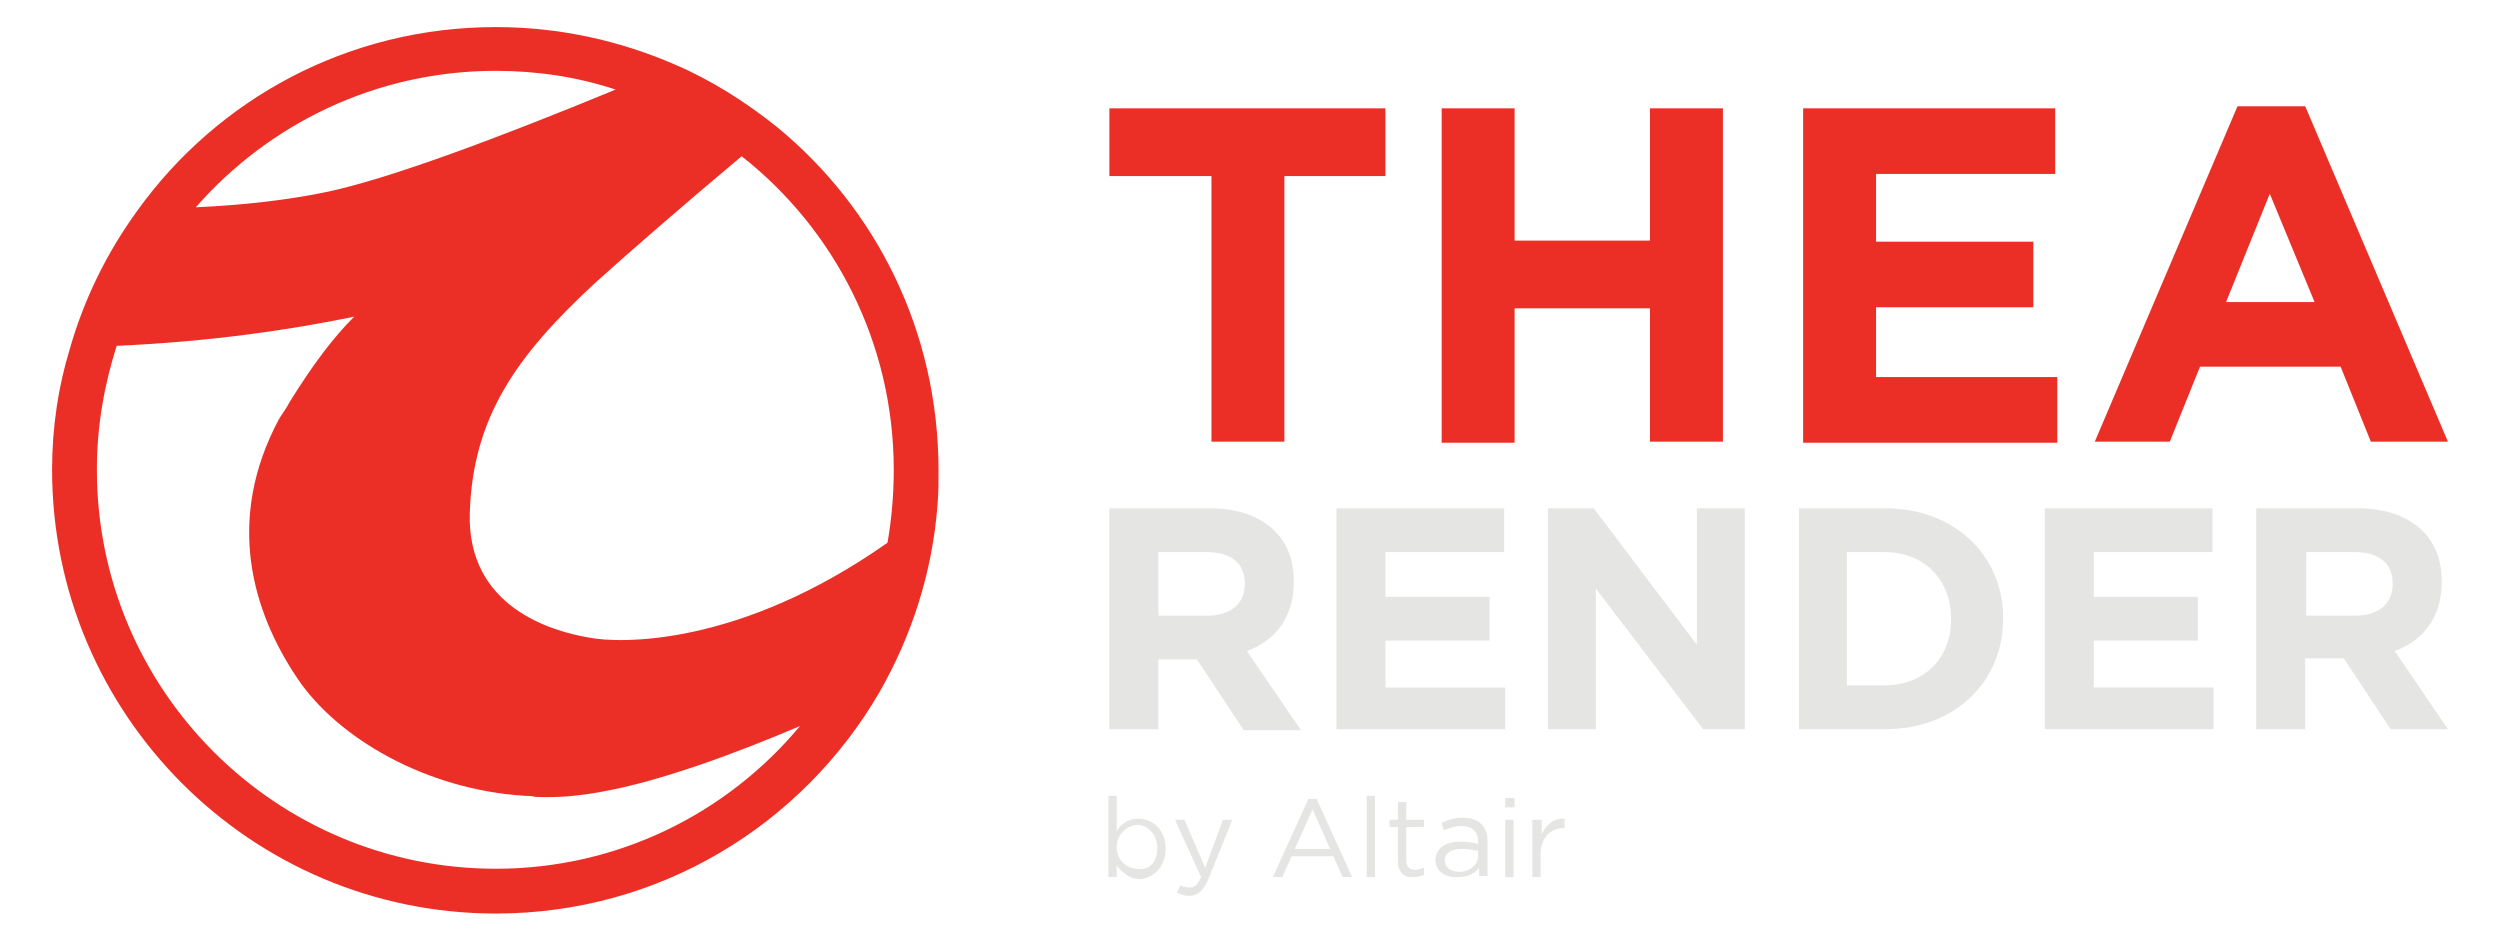
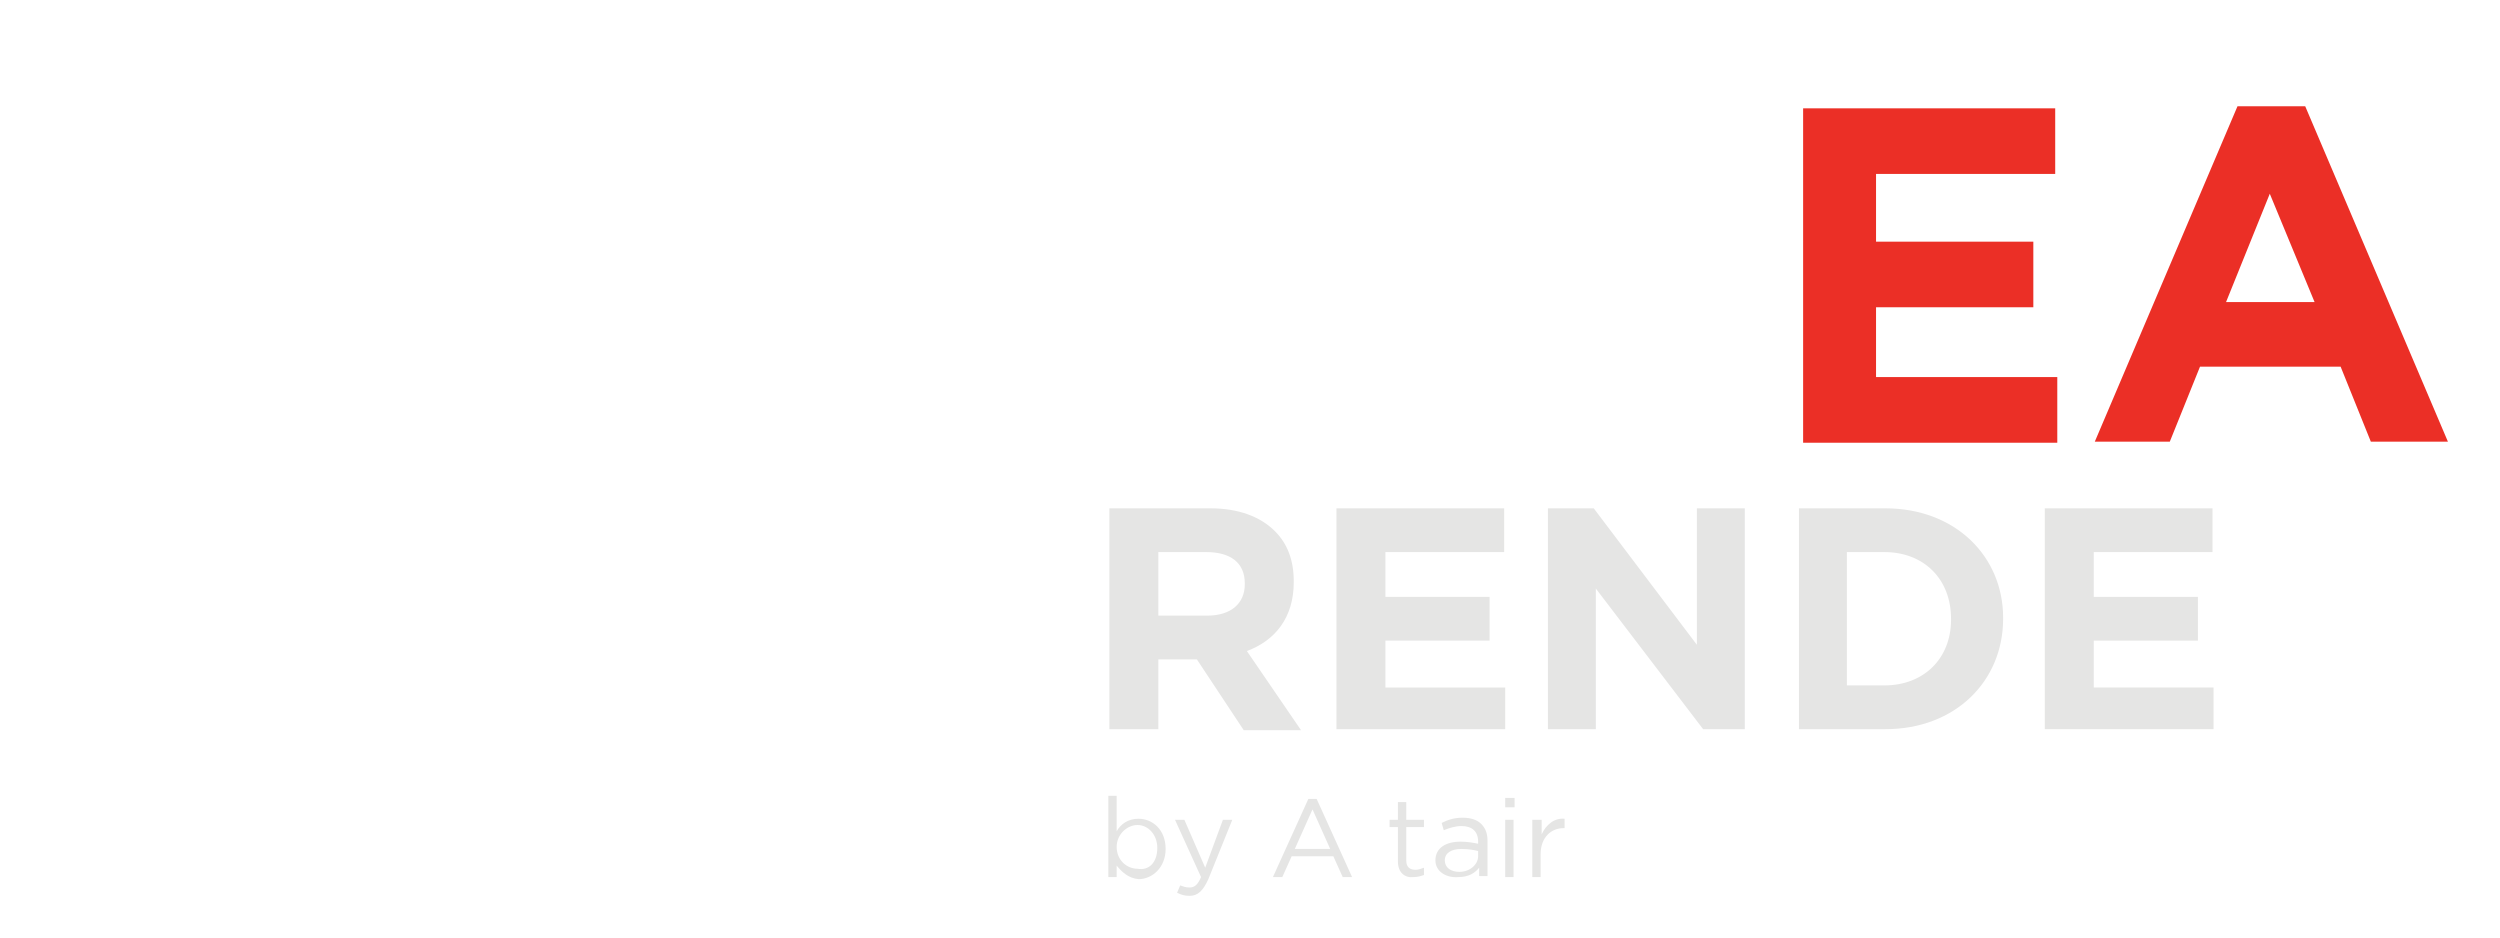
<svg xmlns="http://www.w3.org/2000/svg" version="1.1" id="Layer_1" x="0px" y="0px" viewBox="0 0 240 90" style="enable-background:new 0 0 240 90;" xml:space="preserve">
  <style type="text/css">
	.st0{fill:#EB2F26;}
	.st1{fill:#E5E5E4;}
</style>
  <g>
-     <path class="st0" d="M74.6,12.2c-3-2.4-6.3-4.5-9.8-6c-5.3-2.3-11.1-3.6-17.2-3.6c-14.2,0-26.7,6.9-34.4,17.6   c-2.9,4-5.1,8.4-6.5,13.3C5.6,37.1,5,41,5,45.1c0,23.5,19.1,42.6,42.6,42.6c15.7,0,29.4-8.5,36.8-21.2c3.1-5.4,5.1-11.5,5.6-18   c0.1-1.1,0.1-2.2,0.1-3.3C90.1,31.8,84.1,20,74.6,12.2z M47.6,6.8c4,0,7.9,0.6,11.5,1.8c-11.4,4.7-21.6,8.5-27.6,9.8   c-3.8,0.8-8.2,1.3-12.7,1.5C25.8,11.9,36.1,6.8,47.6,6.8z M47.6,83.4c-21.1,0-38.3-17.1-38.3-38.3c0-4.2,0.7-8.1,1.9-11.9   c8.9-0.4,16.5-1.5,22.8-2.8c-2,2-3.9,4.5-6.2,8.2c-0.3,0.6-0.7,1.1-1,1.6c-5.2,9.7-2.6,18.5,1.8,25c3.8,5.6,12.2,10.6,21.8,11.2   c0.3,0,0.6,0,1,0.1c2.1,0.1,4.3-0.1,6.4-0.5c5.6-1,12.9-3.7,19-6.3C69.8,78.1,59.3,83.4,47.6,83.4z M85.2,52.1   c-14.2,10-25.7,9.7-28.7,9.1c-3.5-0.6-11.7-2.9-11.4-12c0.3-9.1,4.4-15,12.1-22.1c3.1-2.8,8.5-7.5,14-12.1   c8.9,7,14.6,17.9,14.6,30.1C85.8,47.5,85.6,49.8,85.2,52.1z" />
    <g>
      <g>
-         <path class="st0" d="M116.2,16.9h-9.7v-6.5H133v6.5h-9.7v25.5h-7V16.9z" />
-         <path class="st0" d="M138.4,10.4h7v12.7h13V10.4h7v32h-7V29.6h-13v12.9h-7V10.4z" />
        <path class="st0" d="M173.1,10.4h24.2v6.3h-17.2v6.5h15.1v6.3h-15.1v6.7h17.4v6.3h-24.4V10.4z" />
        <path class="st0" d="M214.8,10.2h6.5L235,42.4h-7.4l-2.9-7.2h-13.5l-2.9,7.2h-7.2L214.8,10.2z M222.2,29l-4.3-10.4L213.7,29     H222.2z" />
        <path class="st1" d="M106.5,48.8h9.7c2.7,0,4.8,0.8,6.2,2.2c1.2,1.2,1.8,2.8,1.8,4.8v0.1c0,3.4-1.8,5.6-4.5,6.6l5.2,7.6h-5.5     l-4.5-6.8h-3.7V70h-4.7V48.8z M115.9,59.1c2.3,0,3.6-1.2,3.6-3V56c0-2-1.4-3-3.7-3h-4.6v6.1H115.9z" />
        <path class="st1" d="M128.4,48.8h16v4.2H133v4.3h10v4.2h-10v4.5h11.5V70h-16.2V48.8z" />
        <path class="st1" d="M148.7,48.8h4.3l9.9,13.1V48.8h4.6V70h-4l-10.3-13.5V70h-4.6V48.8z" />
        <path class="st1" d="M172.7,48.8h8.3c6.7,0,11.3,4.6,11.3,10.5v0.1c0,6-4.6,10.6-11.3,10.6h-8.3V48.8z M177.3,53v12.8h3.6     c3.8,0,6.4-2.6,6.4-6.3v-0.1c0-3.8-2.6-6.4-6.4-6.4H177.3z" />
-         <path class="st1" d="M196.4,48.8h16v4.2H201v4.3h10v4.2h-10v4.5h11.5V70h-16.2V48.8z" />
-         <path class="st1" d="M216.7,48.8h9.7c2.7,0,4.8,0.8,6.2,2.2c1.2,1.2,1.8,2.8,1.8,4.8v0.1c0,3.4-1.8,5.6-4.5,6.6L235,70h-5.5     l-4.5-6.8h-3.7V70h-4.7V48.8z M226.1,59.1c2.3,0,3.6-1.2,3.6-3V56c0-2-1.4-3-3.7-3h-4.6v6.1H226.1z" />
+         <path class="st1" d="M196.4,48.8h16v4.2H201v4.3h10v4.2h-10v4.5h11.5V70h-16.2V48.8" />
        <path class="st1" d="M107.2,83.1v1.1h-0.8v-7.8h0.8v3.4c0.4-0.7,1.1-1.2,2.1-1.2c1.3,0,2.6,1,2.6,2.9v0c0,1.8-1.3,2.9-2.6,2.9     C108.3,84.3,107.7,83.7,107.2,83.1z M111.1,81.4L111.1,81.4c0-1.3-0.9-2.2-1.9-2.2c-1,0-2,0.9-2,2.1v0c0,1.3,1,2.1,2,2.1     C110.3,83.6,111.1,82.8,111.1,81.4z" />
        <path class="st1" d="M117.4,78.7h0.9l-2.3,5.7c-0.5,1.1-1,1.6-1.8,1.6c-0.5,0-0.8-0.1-1.2-0.3l0.3-0.7c0.3,0.1,0.5,0.2,0.9,0.2     c0.5,0,0.8-0.3,1.1-1l-2.5-5.5h0.9l2,4.6L117.4,78.7z" />
        <path class="st1" d="M125.6,76.7h0.8l3.4,7.5h-0.9l-0.9-2H124l-0.9,2h-0.9L125.6,76.7z M127.7,81.5l-1.7-3.8l-1.7,3.8H127.7z" />
-         <path class="st1" d="M131.2,76.4h0.8v7.8h-0.8V76.4z" />
        <path class="st1" d="M134.2,82.7v-3.3h-0.8v-0.7h0.8V77h0.8v1.7h1.7v0.7h-1.7v3.2c0,0.7,0.4,0.9,0.9,0.9c0.3,0,0.5-0.1,0.8-0.2     V84c-0.3,0.1-0.6,0.2-1,0.2C134.9,84.3,134.2,83.8,134.2,82.7z" />
        <path class="st1" d="M137.8,82.6L137.8,82.6c0-1.2,1-1.8,2.4-1.8c0.7,0,1.2,0.1,1.7,0.2v-0.2c0-1-0.6-1.5-1.6-1.5     c-0.6,0-1.2,0.2-1.7,0.4l-0.2-0.7c0.6-0.3,1.2-0.5,2-0.5c0.8,0,1.4,0.2,1.8,0.6c0.4,0.4,0.6,0.9,0.6,1.6v3.4h-0.8v-0.8     c-0.4,0.5-1,0.9-2,0.9C138.9,84.3,137.8,83.7,137.8,82.6z M141.9,82.2v-0.5c-0.4-0.1-0.9-0.2-1.6-0.2c-1,0-1.6,0.4-1.6,1.1v0     c0,0.7,0.6,1.1,1.4,1.1C141.1,83.7,141.9,83,141.9,82.2z" />
        <path class="st1" d="M144.5,76.6h0.9v0.9h-0.9V76.6z M144.5,78.7h0.8v5.5h-0.8V78.7z" />
        <path class="st1" d="M147.2,78.7h0.8v1.4c0.4-0.9,1.2-1.6,2.2-1.5v0.9h-0.1c-1.2,0-2.2,0.9-2.2,2.5v2.2h-0.8V78.7z" />
      </g>
    </g>
  </g>
</svg>